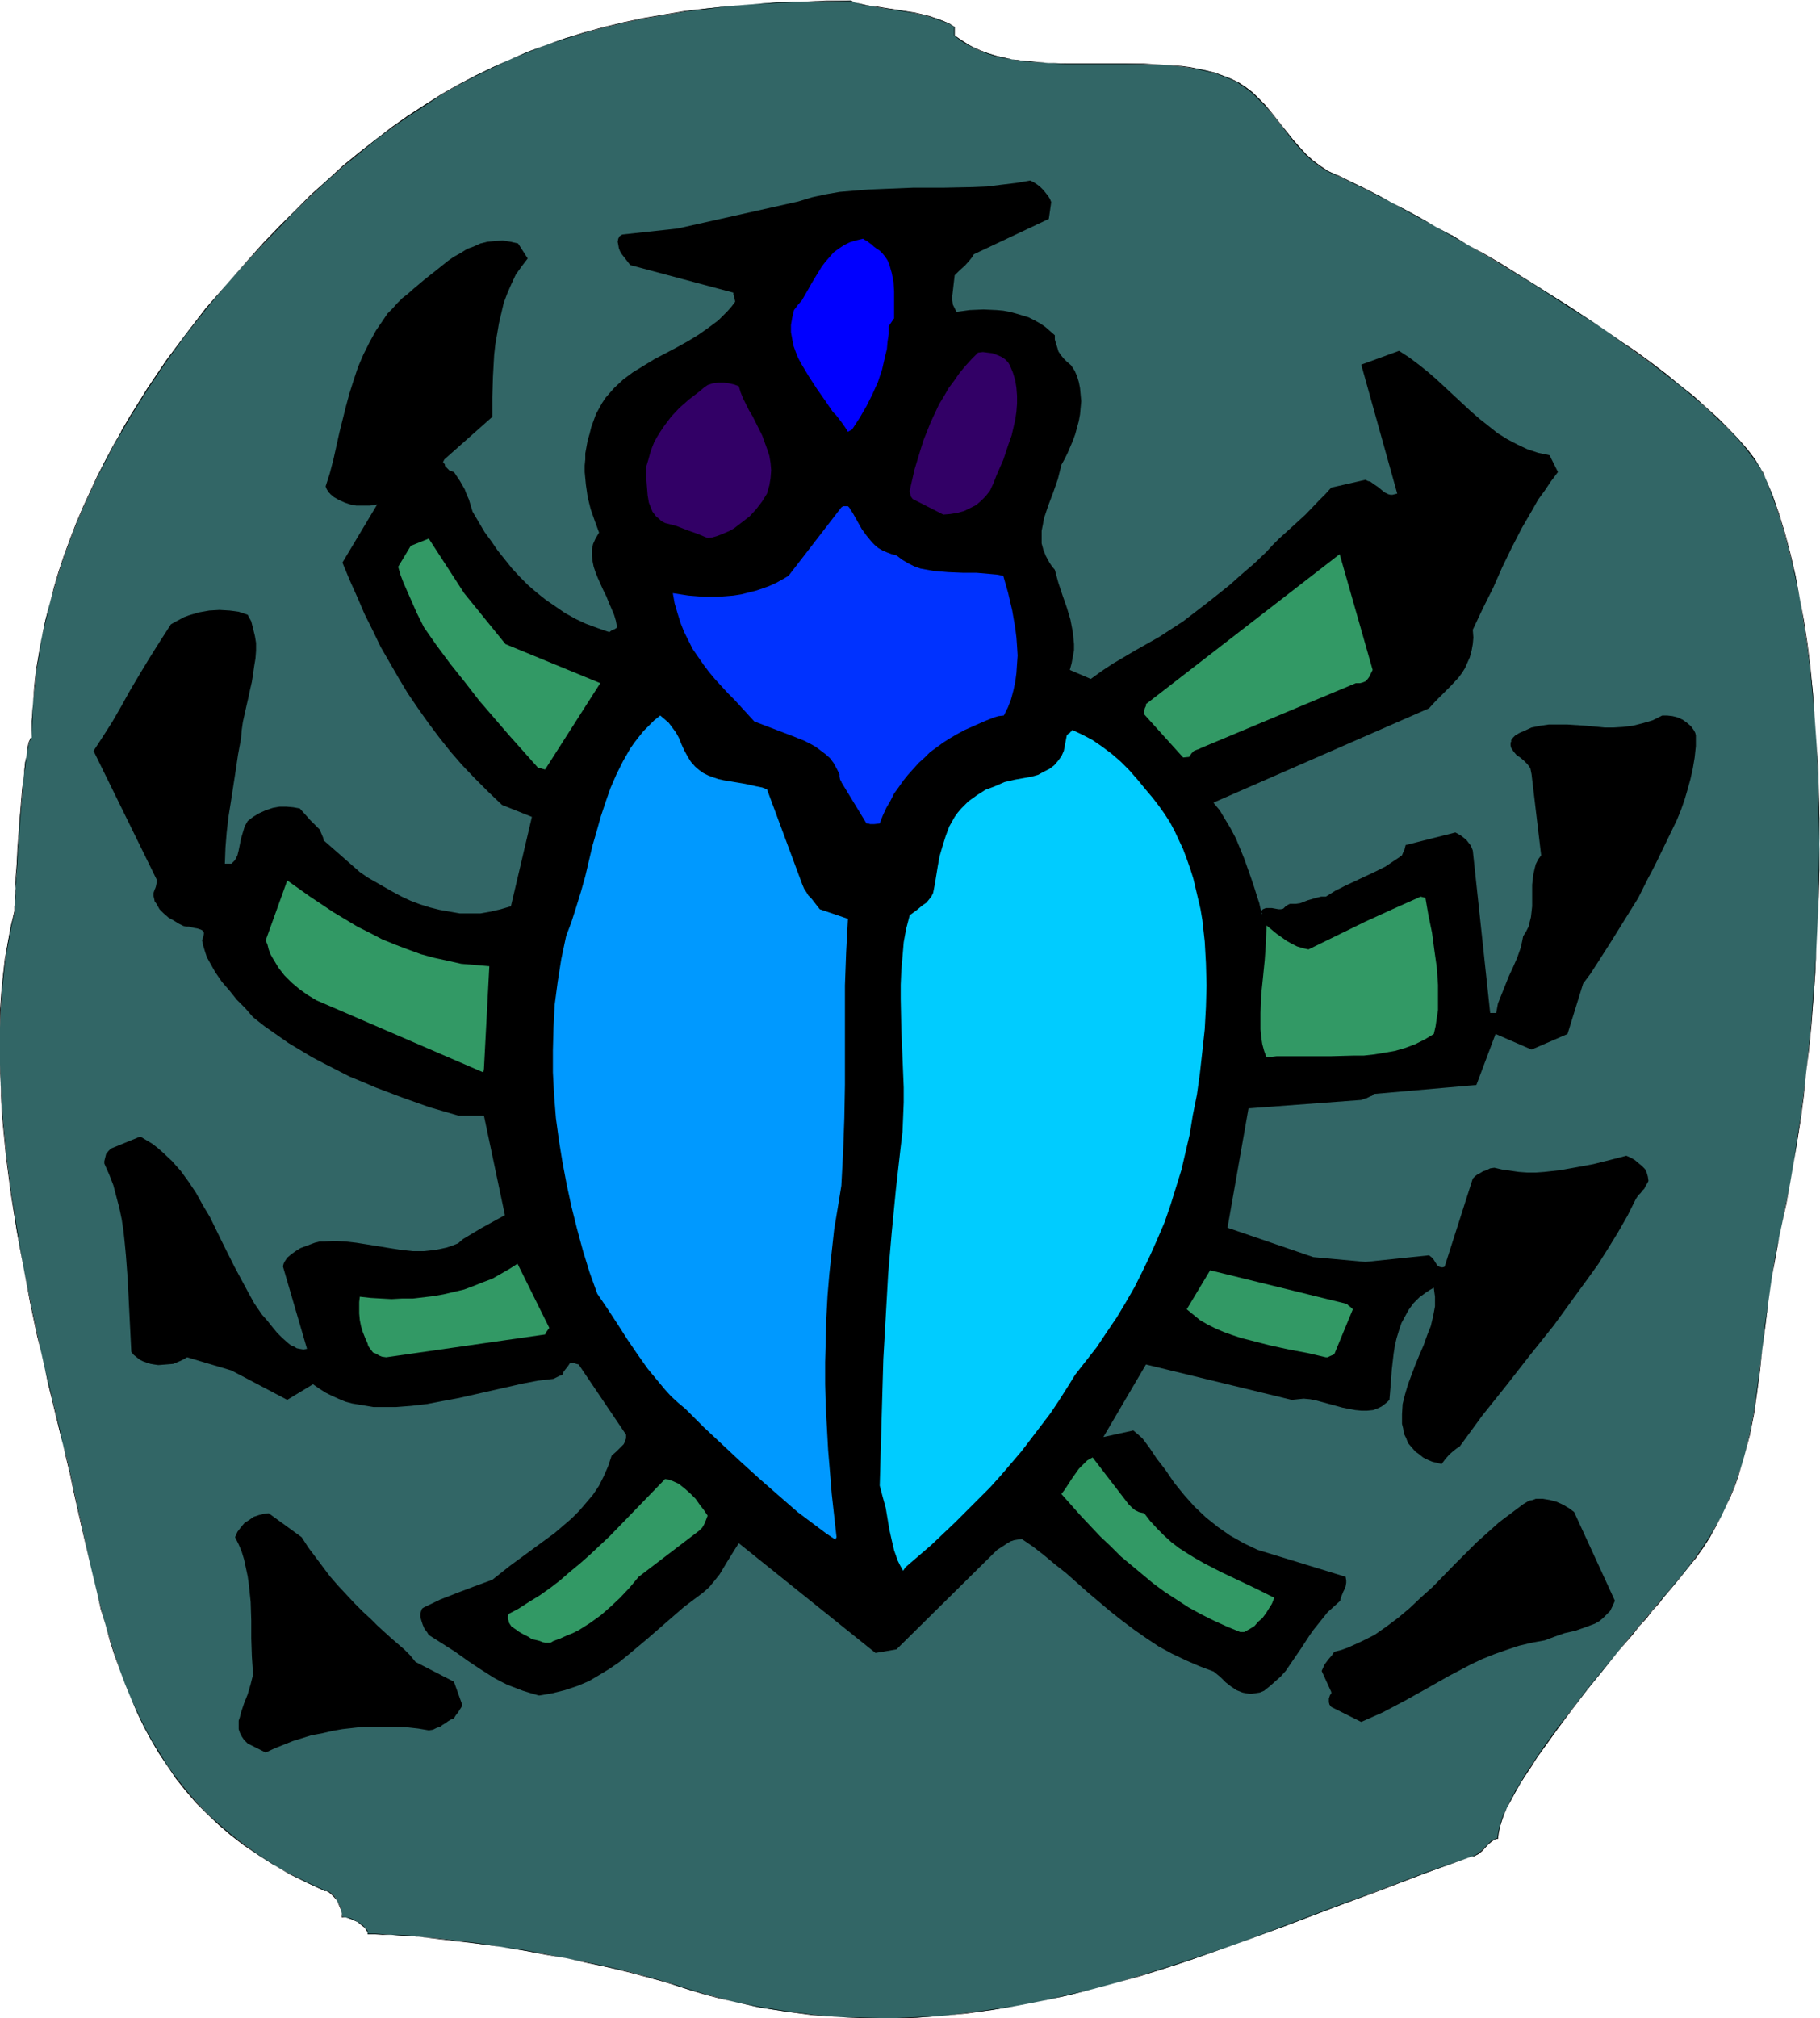
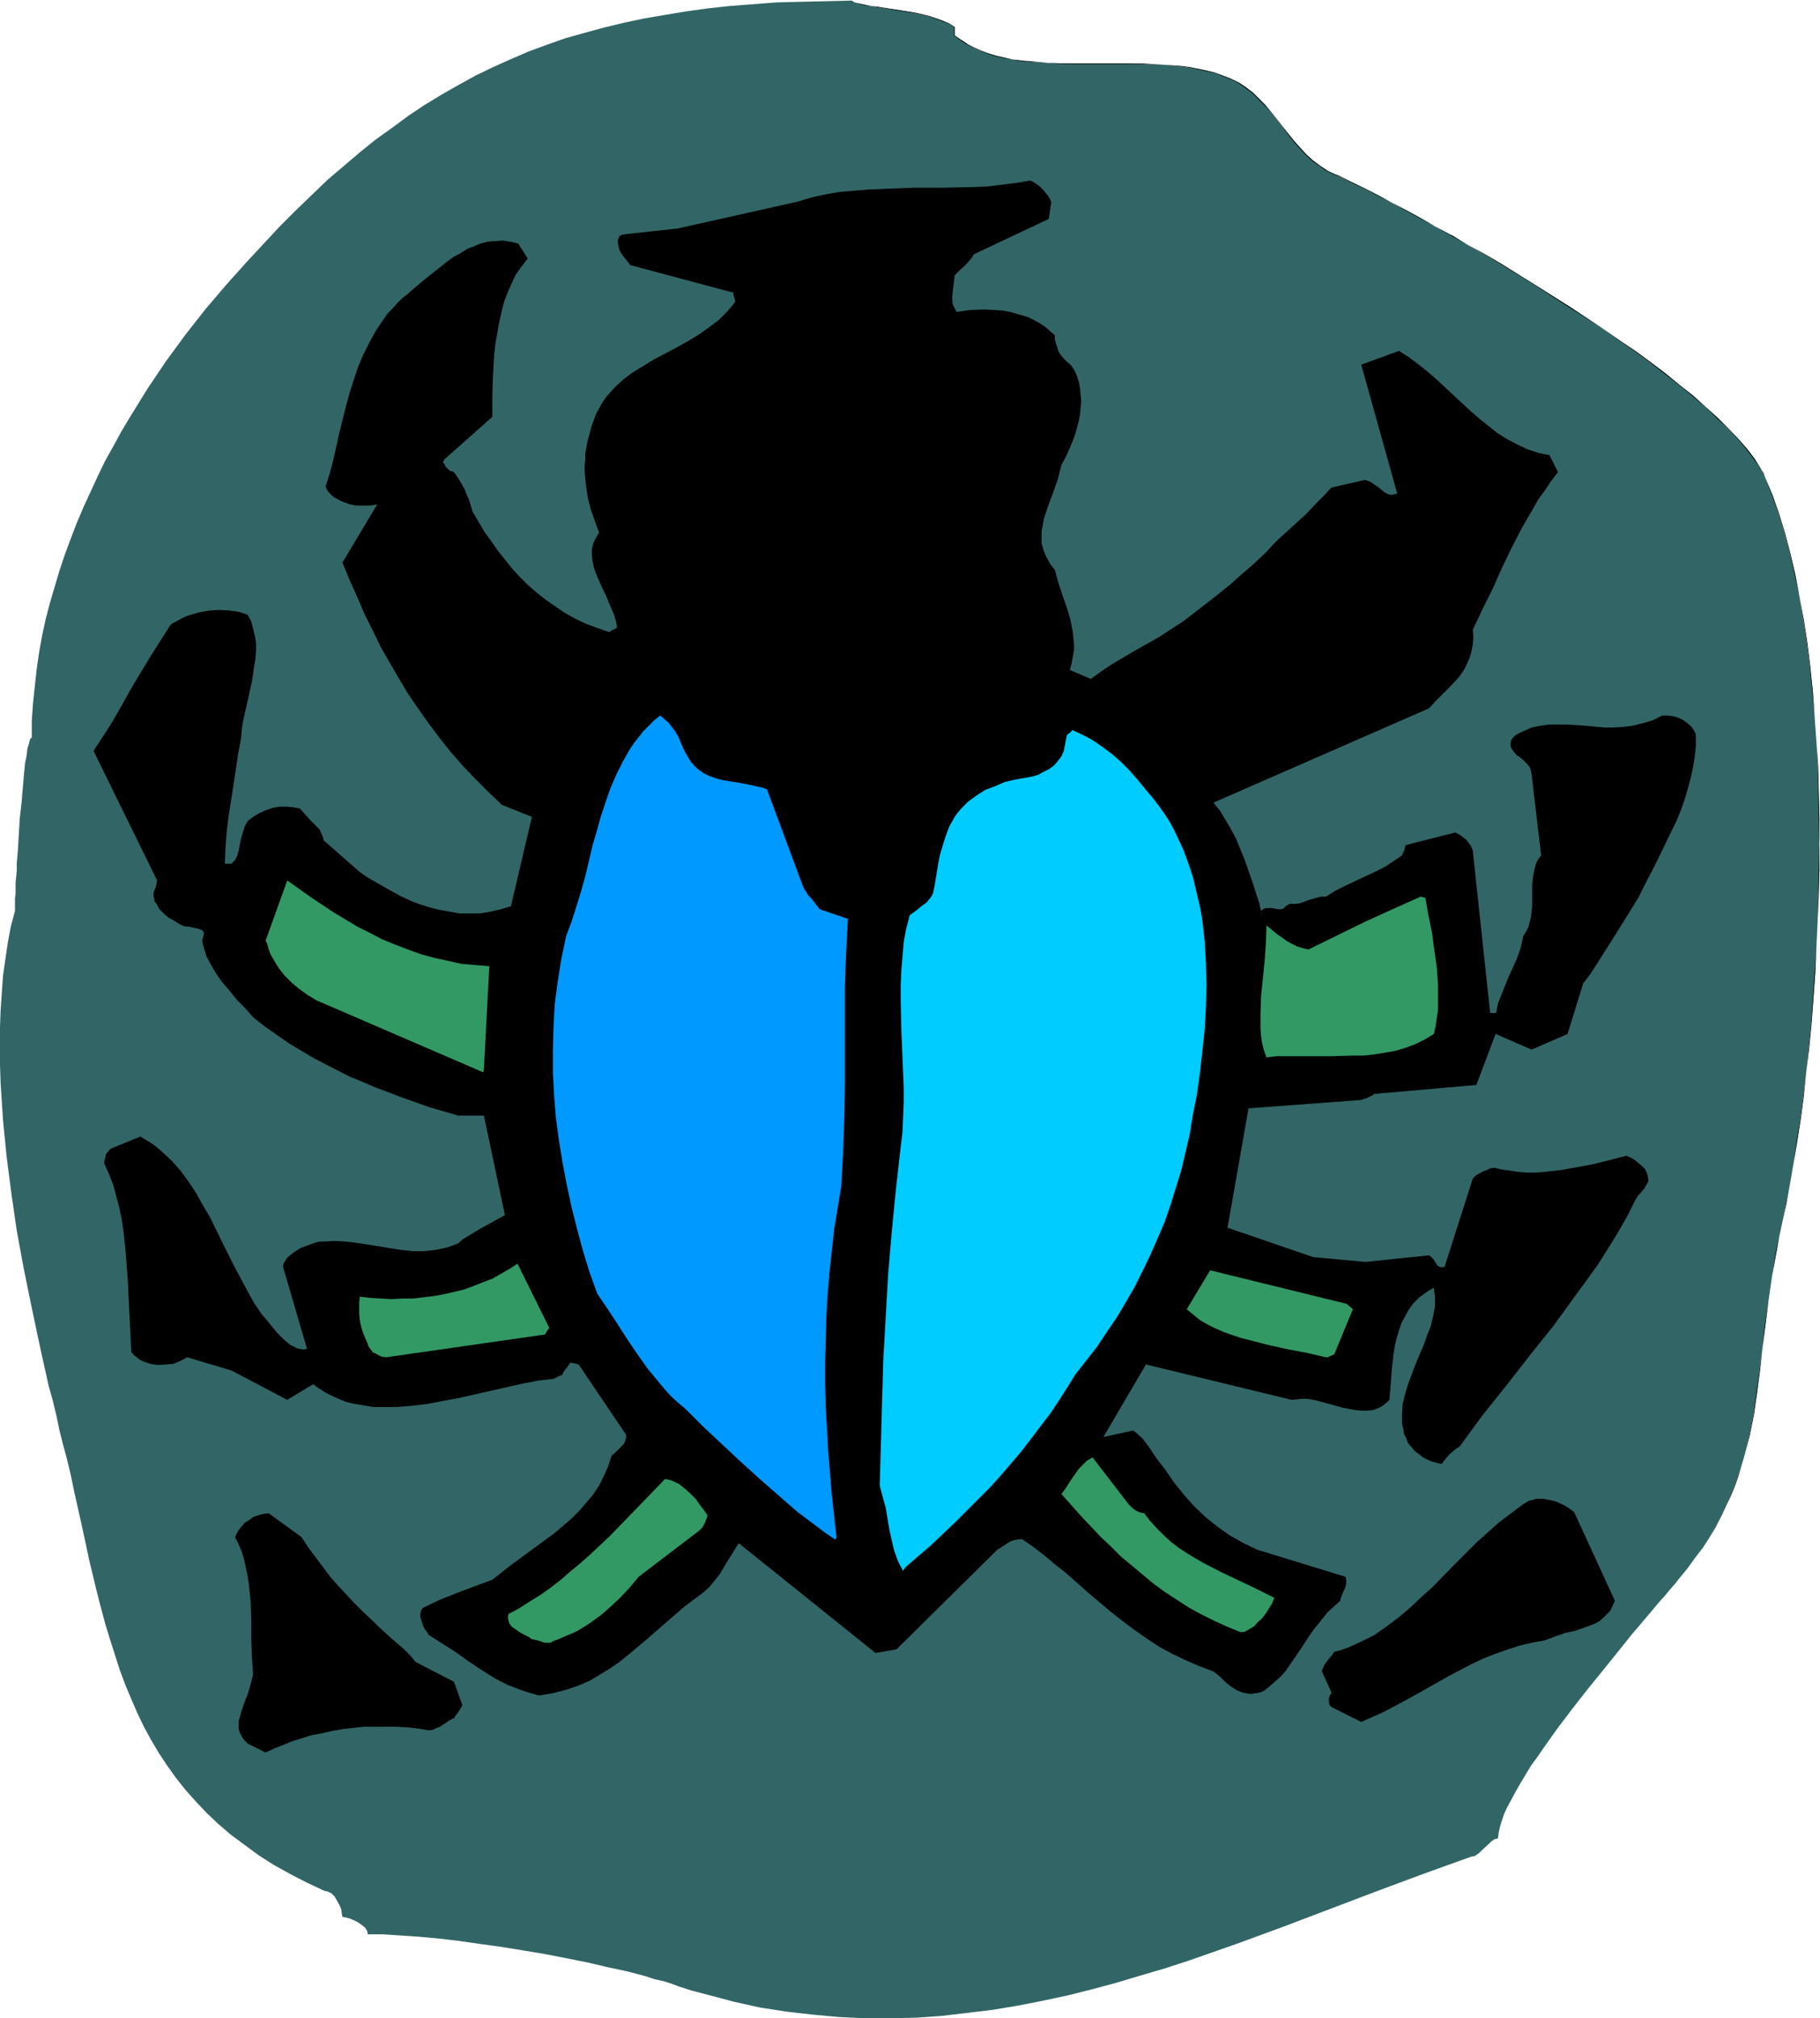
<svg xmlns="http://www.w3.org/2000/svg" fill-rule="evenodd" height="543.683" preserveAspectRatio="none" stroke-linecap="round" viewBox="0 0 3035 3365" width="490.455">
  <style>.pen1{stroke:none}.brush2{fill:#000}.brush3{fill:#329965}</style>
  <path class="pen1" style="fill:#326666" d="m1419 1-42 1-42 1-40 1-39 3-39 3-37 4-36 5-36 6-35 6-33 7-33 8-33 9-32 9-31 11-30 11-30 13-29 13-29 14-29 16-28 16-28 17-27 18-27 20-28 20-26 21-27 23-27 23-26 25-27 26-27 27-26 28-27 29-35 39-35 41-33 42-33 45-31 46-29 47-15 25-13 24-14 25-12 25-12 26-12 26-11 26-10 26-10 27-9 27-8 27-8 27-7 27-6 28-5 28-4 28-3 28-3 28-2 29v28l-2 1-1 2-1 4-1 4-2 6-1 7-1 8-2 9-1 10-1 10-2 23-2 24-3 26-3 51-2 24v12l-1 11-1 10v18l-1 8v21l-7 26-5 27-4 27-4 28-2 29-2 29-1 29-1 30 1 30 1 31 2 31 2 31 6 61 8 62 9 62 11 60 12 59 12 57 6 28 6 27 6 27 7 25 6 25 5 24 6 24 6 22 7 29 6 29 13 58 12 56 13 54 7 27 7 26 8 26 8 25 8 25 9 24 10 24 10 23 11 23 12 22 13 22 14 21 15 21 16 20 17 19 18 19 19 18 21 18 23 17 23 17 25 16 27 15 29 15 30 14h2l3 1 6 3 5 5 4 7 4 7 3 7 1 7 1 6 6 1 7 2 7 3 6 3 7 5 5 4 3 5 1 3v3h26l14 1 15 1 15 1 15 1 33 3 34 4 35 5 36 5 37 6 36 6 36 7 35 7 34 8 33 7 30 8 15 5 14 3 13 4 13 5 22 7 23 6 23 6 22 6 45 10 45 7 44 5 44 4 43 2h43l43-1 42-3 42-5 42-5 42-7 41-8 42-9 40-10 41-11 40-12 41-12 40-13 80-28 79-29 79-30 79-30 78-29 78-28h3l2-1 6-4 5-5 11-10 5-5 6-4h2l3-1 1-8 2-10 3-10 4-12 5-11 7-13 7-13 8-14 9-15 9-15 11-15 11-16 22-31 25-33 25-32 26-32 25-31 24-30 12-14 11-13 11-13 10-12 10-11 9-11 8-9 7-9 14-17 13-18 13-17 11-17 9-17 10-17 8-17 7-17 7-17 6-17 6-17 5-17 8-34 7-35 6-36 4-36 5-38 5-39 5-39 6-42 3-21 5-23 4-22 5-23 6-32 7-33 6-35 6-36 5-37 5-38 5-40 4-40 4-41 4-42 3-42 2-43 2-42 1-44 2-43v-87l-3-86-2-42-3-42-3-41-5-41-5-40-6-39-6-37-7-37-9-35-9-34-10-33-10-31-12-29-4-8-4-8-5-8-5-8-6-8-7-8-14-17-17-17-18-18-20-18-20-18-23-19-24-19-25-18-26-19-26-19-27-19-56-37-57-36-57-34-28-17-28-16-27-16-26-14-26-15-24-13-23-12-22-12-21-10-19-10-18-8-8-4-8-4-13-6-12-7-12-10-10-9-10-11-10-12-20-24-19-24-10-12-10-11-11-10-11-9-12-7-13-7-13-5-13-4-13-4-14-3-14-2-15-2-30-3-32-1-32-1h-97l-31-1-31-2-14-2-15-2-14-3-13-3-13-4-13-4-11-5-12-7-10-6-10-8V45l-9-5-10-5-11-4-11-3-12-3-13-3-26-5-25-3-12-2-11-2-10-2-9-2-8-2-6-3z" />
-   <path class="pen1 brush2" d="M1419 1h-42l-42 2-40 1-39 3-39 3-37 4-36 4-36 6-35 6-33 7-33 8-33 9-32 10-31 11-30 11-30 13-29 13-29 14-29 15-28 16-28 18-28 18-27 19-27 21-27 21-27 22-26 24-27 24-26 26-27 27-27 28-26 29-35 40-35 40-33 43-33 44-31 46-30 48-14 24v1l-14 24-13 25-13 25-12 26-12 26-11 26-10 26-10 27-9 27-8 27-7 27-7 27-6 28-5 28-5 28-3 28-2 28-2 29v28h-2l-1 3-2 4-1 4-1 6-1 7-1 8-2 9-1 10-1 10-3 23-2 24-2 26-4 51-1 24-1 12-1 11v19l-1 9v15l-1 6v8l-6 26-5 27-5 27-3 28-3 29-2 29-1 29v60l2 31 1 31 2 31 6 61 8 62 10 62 11 60 11 59 12 57 7 28 6 27 6 27 6 25 6 25 6 24 6 24 5 22 7 29 6 29 13 58 13 56 13 54 6 27 8 26 7 26 8 25 9 25 9 24 10 24 10 23 11 23 12 22 13 22 14 21 14 21 16 20 17 20 19 19 19 18 21 18 22 17 24 16 25 16 27 16 29 14 30 14h2l3 1 5 4 5 5 5 6 3 7 3 7 2 7v7h7l7 2 7 3 6 3 6 5 5 4 4 6v-1l1 3v3h13l13 1h14l15 1 15 1 15 1 33 4 34 4 35 4 36 5 37 6 36 7 36 6 35 8 34 7 33 8 30 8 15 4 14 4 13 4 13 4 22 7 23 7 23 6 22 5 45 10 45 7 44 6 44 3 43 2 43 1 43-2 42-3 42-4 42-6 42-7 41-8 42-9 40-10 41-11 40-11 41-13 40-13 80-28 79-29 79-30 79-29 78-30 78-28h3l2-1 6-3 6-5 10-11 6-5 5-3 2-1h3l1-9 2-10 3-10 4-12 5-11 7-13 7-13 8-14 9-14 10-15 10-16 11-15 23-32 24-32 25-33 26-32 25-31 25-29 11-14 12-13 10-13 11-12 9-12 9-10 8-10 7-8 14-18 14-17 12-17 11-17 9-18-10 17-11 17-12 17-13 17-14 18-8 9-7 9-10 11-9 11-10 12-11 13-11 13-12 14-24 30-25 30-26 32-25 33-25 32-23 32-11 16-10 15-10 15-8 14-9 14v1l-7 13-6 13-6 11-4 12-3 10-2 10-1 8h1-3l-2 1-6 3-5 5-11 11-6 5-5 3-2 1-3 1-78 27-78 30-79 29-79 30-79 30-80 27-40 13-41 13-40 12-41 11-40 9-42 10-41 8-42 6-42 6-42 5-42 2-43 2-43-1-43-1-44-4-44-6-45-7-45-9-22-6-23-6-23-7-22-7-13-4-13-4-14-4-15-4-30-8-33-8-34-7-35-7-36-7-36-7-37-5-36-6-35-4-34-4-33-3-15-2-15-1h-15l-14-1-13-1h-13l1 1-1-3v-3l-4-5-5-5-6-4h-1l-6-4-7-3-7-1-6-1-1-6-1-7-3-7-4-7-4-7-5-5-6-4h-3l-2-1-30-14-29-14-27-15h1l-25-16-24-17-22-17-21-18-20-18-18-19-17-20-16-20-15-21-13-21-13-21-12-22-11-23-11-23-10-24-9-24-8-25-8-25-8-26-7-26-7-27-13-54-12-56-13-58-6-29-7-29-6-22-5-24-6-24-6-25-6-25-7-27-6-27-6-28-12-57-12-59-10-60-10-62-8-62-6-61-2-31-2-31-1-31v-60l1-29 2-29 3-29 3-28 5-27 5-27 6-26v-14l1-7v-17l1-9v-10l1-11 1-12 1-24 4-51 2-26 2-24 2-23 2-10 1-10 1-9 1-8 2-7 1-6 1-4 2-4 1-2h-1l2-1 1-28 1-29 3-28 3-28 5-28 4-28 7-28 6-27 8-27 8-27 9-27 10-27 10-26 11-26 12-26 12-26 13-25 13-25 14-24 14-24 30-48 31-46 32-44 34-43 34-41 35-39 27-29 27-28 26-27 27-26 27-25 26-23 27-22 27-22 27-20 27-19 28-18 27-18 28-16 29-15 29-14 29-14 30-12 30-12 31-10 32-10 33-9 33-8 33-7 35-6 36-6 36-4 37-5 39-3 39-2 40-2 42-1h42V1z" />
  <path class="pen1 brush2" d="m2851 2564 10-18 9-17 8-17 8-17 7-17 6-17 5-17 5-17 9-34 7-35 5-36 5-36 4-38 5-39 5-39 6-42 4-21 4-23 4-22 5-23 7-32 6-33 6-35 6-36 6-37 5-38 4-40 5-40 4-41 3-42 3-42 2-43 2-42 2-44 1-43v-87l-2-86-3-42-3-42-3-41-4-41-5-40-6-39-7-37-7-37-8-35-9-34-10-33-11-31-12-29-3-8-5-8-5-8-5-8-6-8-6-8-15-17-16-17-18-18-20-18-21-19-23-18-23-19-25-19-26-19-27-18-27-19-56-37-57-36-56-35-29-17-28-15-26-16h-1l-26-14-26-15-24-13-23-12-22-12-21-11-19-9-18-9-8-4-8-3-13-6h1l-12-8-12-9-11-10-10-11-10-11-19-24-19-24-10-12-11-11-10-10-12-9-12-8-13-6-13-5-13-5-13-3-14-3-14-3-15-2-30-2-32-2h-129l-31-1-31-3-14-1-15-2-14-3-13-3-13-4-13-5-11-5-12-6h1l-11-7-10-7V45l-9-6-10-4-11-4-11-4-12-3-13-3-26-4-25-4-12-2-11-1-10-2-17-4-6-3v1l6 2 17 5 10 1 11 2 12 2 25 4 26 4 13 3 12 3 11 4 11 4 10 4 8 5v14l10 8 11 7 12 6 11 5 13 5 13 4 13 3 14 2 15 3 14 1 31 2 31 2h129l32 1 30 3 15 2 14 3 14 3 13 3 13 5 13 5 13 6h-1l12 8 12 9 10 10 11 11 10 11 19 24 19 25 10 11 10 11 11 10 12 9 12 8 13 6 8 3 8 4 18 9 19 9 21 11 22 11 23 13 24 13 26 14 26 15 27 15 28 16 28 17 56 34 57 37 57 36 26 19 27 19 26 19 25 19 23 18 23 19 21 18 20 19 18 17 16 17 15 18 6 8 6 8 6 8 5 8v-1l4 8 4 8 11 29 11 31 10 33 9 34 8 35 8 37 6 37 6 39 5 40 4 41 4 41 3 42 2 42 2 86 1 43-1 44-1 43-1 44-2 42-3 43-3 42-3 42-4 41-4 40-5 40-5 38-6 37-5 36-6 35-7 33-6 32-5 23-5 22-4 23-3 21-6 42-6 39-4 39-5 38-5 36-5 36-7 35-8 34-5 17-6 17-6 17-7 17-7 17-8 17-10 17-9 18z" />
  <path class="pen1 brush2" d="m2103 1519 1 3 1 1v1l-1-1v-2l-1-2-1-4-1-4-1-5-2-6-2-6-4-13-5-15-6-17-6-17-7-17-7-17-9-17-9-15-9-15-10-12v-1l359-157 11-12 12-12 13-13 13-14 6-8 5-8 4-9 4-9 3-11 2-11 1-11-1-13 17-36 17-34 15-34 16-33 17-33 18-31 9-16 11-15 10-15 12-16-14-28-9-2-10-2-18-6-17-8-17-9-16-10-15-12-14-11-15-13-28-26-29-27-15-13-15-12-16-12-17-11-63 23 60 215-4 1-4 1h-3l-4-1-6-3-5-4-6-5-6-4-7-5-4-1-4-2-57 13-10 11-11 11-22 23-23 21-11 10-10 9-11 11-10 11-21 20-21 18-19 17-20 16-19 15-39 30-20 13-20 13-39 22-39 23-18 12-18 13-35-15 3-11 2-11 2-11v-10l-1-10-1-10-4-21-6-20-7-20-7-21-6-22-5-6-4-6-6-11-4-10-3-11v-21l2-10 2-11 7-21 8-21 8-23 3-12 3-12 5-9 5-10 9-21 4-11 3-11 3-11 2-11 1-11 1-11-1-11-1-11-2-10-3-10-4-9-6-9-7-6-5-5-5-6-4-6-2-7-2-6-2-7v-7l-8-7-8-7-9-6-9-5-10-5-10-3-10-3-11-3-11-2-11-1-22-1-23 1-22 3-3-6-3-6-1-7v-8l1-8 1-9 2-17 8-8 9-8 8-9 4-5 3-5 125-59 4-28-2-5-3-5-4-5-4-5-5-5-5-4-6-4-6-3-23 4-25 3-24 3-25 1-49 1h-50l-49 2-24 1-25 2-24 2-23 4-23 5-23 7-201 45-92 10-2 1-3 2-2 4-1 5 1 5 1 6 2 5 3 5 7 9 7 9 172 46v3l2 7 1 5-6 8-7 8-7 7-8 8-16 12-17 12-18 11-18 10-19 10-19 10-18 11-18 11-16 12-15 14-7 8-7 8-6 9-5 9-5 9-4 11-4 11-3 12-3 10-2 11-2 11v10l-1 10v11l2 21 3 21 5 20 7 20 7 19-6 10-4 9-2 9v9l1 10 2 10 3 9 4 10 9 20 5 10 4 10 9 21 3 10 2 11v1h-1l-3 2-5 2-4 3-20-7-19-7-17-8-18-10-16-11-16-11-15-12-14-12-14-14-13-14-12-15-12-15-11-16-11-15-20-34-3-10-3-10-4-9-3-8-8-14-10-15-3-1-4-1-3-3-5-5v-2l-1-2-2-1v-2l2-4 80-71v-33l1-34 2-36 2-18 3-17 3-18 4-17 4-17 6-16 7-16 7-15 10-14 10-13-16-25-13-3-13-2-13 1-12 1-12 3-11 5-11 4-11 7-11 6-10 7-20 16-19 15-19 16-9 8-9 7-9 9-8 9-8 8-6 9-13 19-11 20-10 20-9 21-7 21-7 22-6 22-11 44-10 45-6 23-7 22 2 5 2 3 2 3h1v1l7 6 9 5 9 4 9 3 10 2h23l12-2-58 97 12 29 13 29 12 28 14 28 13 27 15 26 15 26 15 25 17 25 17 24 18 24 19 24 20 23 21 22 22 22 23 22 50 20-35 149-17 5-17 4-17 3h-34l-17-3-17-3-16-4-16-5-16-6-15-7-15-8-14-8-14-8-14-8-13-9-57-50-1-1-2-1-1-5-3-7-3-7-16-16-8-9-9-10-11-2-11-1h-12l-11 2-12 4-11 5-10 6-9 7-5 9-3 10-3 10-2 10-2 10-2 8-4 8-3 3-3 3h-11l1-27 2-25 3-26 4-25 8-52 4-27 5-27 1-13 2-14 6-27 3-13 3-14 3-13 2-13 2-14 2-12 1-13v-13l-2-12-3-12-3-12-6-11-15-5-7-1-8-1-17-1-17 1-17 3-17 5-8 3-15 8-7 4-18 28-17 27-17 28-16 27-15 27-15 26-16 25-15 23 106 216-1 5-1 5-1 3-1 2-2 6v5l1 4 1 5 3 4 5 9 7 7 8 7 9 5 8 5 8 4 5 1h4l8 2 6 1 6 2 2 1 1 1 2 3v2l-1 5-2 6 2 9 3 10 3 9 5 9 9 16 11 16 13 15 12 15 14 14 13 15 19 15 20 14 20 14 20 12 20 12 21 11 41 21 22 9 21 9 45 17 45 16 48 14h43l35 166-20 11-20 11-20 12-10 6-8 7-10 4-9 3-9 2-10 2-19 2h-19l-19-2-19-3-37-6-19-3-18-2-18-1-17 1h-8l-8 2-8 3-8 3-8 3-8 5-7 5-7 6-4 6-2 4-1 4v1l40 137-6 1-6-1-5-1-5-3-5-2-5-4-9-8-9-9-9-11-8-10-8-9-13-19-11-20-22-41-21-42-20-41-12-20-11-20-12-18-13-18-15-17-16-15-8-7-9-7-10-6-10-6-49 20-4 4-4 5-1 4-1 4-1 4v4l8 18 7 18 5 19 5 19 4 19 3 20 2 19 2 21 3 40 2 41 2 40 2 40 4 5 5 4 5 4 6 3 6 2 6 2 6 1 7 1 13-1 12-1 12-5 6-3 5-3 74 22 93 49 43-26 10 7 11 7 10 5 11 5 12 5 11 3 12 2 12 2 12 2h37l26-2 26-3 26-5 27-5 53-12 53-12 26-5 26-3 10-5 3-1 2-1 2-5 3-4 4-5 4-6 7 1 3 1 4 1 79 117v6l-2 6-2 4-4 4-8 8-8 7-6 18-7 16-8 16-10 15-11 13-12 14-13 13-14 12-14 12-15 11-60 44-29 23-30 11-29 11-28 11-27 13-3 2-1 2-1 3-1 3v6l2 7 2 6 3 7 4 5 3 5 22 14 22 14 21 15 21 14 22 14 11 6 12 6 13 5 13 5 13 4 14 4 12-2 11-2 20-5 21-7 19-8 17-10 18-11 16-11 16-13 31-26 31-27 30-26 16-12 16-12 10-9 9-11 8-10 6-10 6-10 13-21 7-11 228 183 35-6 168-166 8-5 9-6 5-3 6-2 6-1 7-1 19 13 18 14 18 15 19 15 36 32 38 32 19 15 20 15 20 14 21 14 22 12 23 11 23 10 24 9 11 9 9 9 9 7 9 6 5 2 5 2 5 1 6 1h5l6-1 7-1 7-3 10-8 9-8 9-8 8-9 13-19 13-19 13-20 7-10 8-10 8-10 8-10 10-9 11-10 1-5 2-5 2-5 2-4 2-5 1-6v-4l-1-6-147-45-23-11-23-13-20-14-20-16-19-18-17-19-17-21-15-22-7-9-7-9-6-9-6-9-6-8-6-8-8-7-7-6-50 11 71-121 243 59 10-1 10-1 11 1 10 2 22 6 22 6 10 2 11 2 10 1h10l10-1 10-4 4-2 4-3 5-4 4-4 2-24 2-27 3-26 2-13 3-13 4-13 4-12 6-11 6-11 8-11 10-10 11-8 6-4 7-4 1 8 1 7v16l-3 16-4 17-6 15-6 17-7 16-7 17-6 16-6 16-5 17-4 16-1 17v16l2 8 1 8 4 8 3 8 6 7 6 7 7 5 6 5 8 4 7 3 8 2 8 2 6-8 7-8 7-6 5-4 5-3 38-52 40-50 39-50 40-50 37-51 19-26 18-25 17-27 16-26 16-28 14-28 4-6 4-4 3-4 3-3 3-6 2-3 2-4-1-7-2-7-3-6-5-5-6-5-6-5-7-4-7-3-27 7-28 7-27 5-28 5-27 3-14 1h-14l-14-1-14-2-14-2-13-3-7 1-6 3-6 2-5 3-4 2-4 3-2 2-2 2-47 147-3 1h-2l-4-1-3-2-2-3-5-8-3-3-4-3-106 11-87-8-143-49 35-199 188-14 5-2 4-1 6-3 3-1 3-3 171-15 32-85 60 26 60-26 26-84 12-16 11-17 23-36 23-37 23-37 8-16 8-16 8-15 8-16 16-33 16-33 7-17 6-17 5-17 5-18 4-18 3-18 2-19v-18l-1-4-2-4-5-7-7-6-7-5-9-4-8-2-9-1h-8l-8 4-8 4-17 5-16 4-16 2-16 1h-15l-32-3-31-2h-30l-14 2-15 3-13 6-7 3-7 4-4 4-3 4v3l-1 1v5l1 4 2 3 2 3 5 6 6 4 6 5 6 6 3 4 2 3 1 5 1 5 16 135-5 7-4 8-2 8-2 9-2 17v36l-2 18-2 8-2 8-4 8-5 8-2 10-2 9-6 17-7 16-7 15-6 15-6 15-6 15-3 16h-10l-29-271-2-5-2-4-7-9-9-7-9-5-83 21-1 4-1 4-2 4-2 5-7 5-6 4-15 10-16 8-17 8-34 16-16 8-16 10h-8l-8 2-14 4-13 5-7 1h-10l-4 2-3 2-4 4-4 1h-4l-11-2h-10l-5 2-1 1-2 2zM443 2922l15-7 15-6 15-6 16-5 16-5 17-3 17-4 17-3 18-2 18-2h53l19 1 18 2 18 3 7-1 6-3 6-2 4-3 5-3 4-3 5-3 5-2 3-5 4-5 3-5 2-3 2-4-14-39-64-33-9-11-10-10-22-19-11-10-12-11-11-11-12-11-15-15-14-15-14-15-13-15-24-32-12-16-11-17-55-40-8 1-8 2-9 3-7 5-8 5-6 7-6 8-4 9 6 12 5 12 4 13 3 14 3 14 2 14 3 29 1 31v30l1 30 2 30-2 8-2 8-5 17-6 15-5 15-2 8-2 6v14l2 6 3 6 4 6 6 6 30 15zm1827-51 18-8 18-8 36-19 36-20 37-21 38-20 19-9 20-8 20-7 21-7 21-5 22-4 8-3 8-3 17-6 18-4 17-6 8-3 8-3 7-4 6-5 6-6 6-6 4-8 4-9-68-148-8-6-10-6-11-5-11-3-12-2h-12l-5 2-6 1-5 3-5 3-20 15-20 15-19 17-19 17-37 37-36 37-19 17-19 18-19 16-20 15-20 14-22 11-11 5-11 5-11 4-12 3-4 6-6 7-6 8-5 11 16 35v3l-2 2-2 6v6l1 4 3 4 50 25z" />
  <path class="pen1 brush3" d="m2112 1543 17 14 17 12 9 5 8 4 10 3 9 2 47-23 47-23 46-21 47-21 8 2 5 29 6 29 4 30 4 28 2 29v42l-2 13-2 14-3 13-15 9-16 8-16 6-17 5-17 3-18 3-18 2h-18l-36 1h-91l-17 2-4-11-3-11-2-13-1-12v-27l1-29 3-29 3-30 2-29 1-29zM923 2736l11-4 11-5 10-4 10-5 19-12 18-13 16-14 16-15 16-17 15-18 101-77 5-5 3-5 3-7 3-8-6-9-7-9-7-10-9-9-9-8-10-8-11-5-6-2-6-1-30 31-31 32-31 32-33 31-17 15-17 14-16 14-17 13-17 12-18 11-17 11-17 9-1 4v4l1 3 1 4 2 3 2 3 6 4 7 5 7 4 8 4 6 4 5 1 4 1 4 1 5 2 4 1h9l5-3zm1145-15h7l9-5 8-5 6-7 7-6 6-8 5-8 5-8 4-10-30-15-59-28-29-15-14-8-13-8-14-9-13-10-12-11-11-11-12-13-10-13-5-1-4-1-6-3-5-4-6-6-60-78-9 5-7 7-7 7-12 17-11 17-6 8 32 36 33 35 17 16 17 17 18 15 18 15 18 15 19 14 20 13 20 13 20 11 22 11 22 10 22 9z" />
  <path class="pen1" style="fill:#0cf" d="m1510 2613 43-37 40-38 39-39 19-19 18-20 18-21 17-20 16-21 16-21 16-21 14-21 14-22 13-21 18-23 18-23 16-24 17-25 15-25 15-26 13-26 13-27 12-27 12-28 10-29 9-29 9-29 7-30 7-30 5-31 7-35 5-36 4-36 4-37 2-37 1-36-1-37-2-36-4-36-3-18-4-17-4-17-4-17-5-16-6-17-6-16-7-15-7-15-8-15-9-14-10-14-10-13-11-13-14-17-14-16-14-14-15-13-16-12-16-11-17-9-17-8-1 2-1 1h-1v1l-1 1-2 1-3 3-5 26-4 9-6 8-6 7-8 6-10 5-9 5-11 3-11 2-17 3-17 4-16 7-16 6-14 9-14 10-12 12-6 7-5 7-9 16-6 16-5 16-5 17-3 16-5 31-3 15-3 6-4 5-4 5-6 4-11 9-11 8-6 23-4 22-2 24-2 23-1 24v24l1 49 2 49 2 49v25l-1 25-1 24-3 25-8 71-7 72-6 70-4 71-4 70-2 70-4 141 5 19 5 18 3 18 3 18 4 18 4 17 6 17 4 8 5 9 4-6z" />
  <path class="pen1" style="fill:#09f" d="m1395 2563-8-72-3-37-3-36-2-37-2-36-1-37v-37l1-37 1-37 2-37 3-36 4-37 4-37 6-36 6-37 3-57 2-56 1-55v-166l2-55 3-56-47-16-7-9-7-9-5-5-3-5-4-6-3-7-59-159-8-3-10-2-18-4-18-3-18-3-9-2-9-3-8-3-8-4-7-5-7-6-7-8-5-8-6-11-5-11-4-10-5-9-6-8-6-8-7-6-7-6-10 8-9 9-9 9-8 10-7 9-7 10-12 21-11 22-10 23-8 23-8 24-7 25-7 24-12 51-7 25-8 26-8 25-9 24-8 38-6 38-5 38-2 38-1 38v37l2 38 3 38 5 37 6 37 7 37 8 37 9 36 10 37 11 36 13 36 17 25 17 26 16 25 17 25 17 24 19 23 10 12 10 11 12 11 12 10 30 30 31 29 31 29 32 29 32 28 31 27 16 12 32 24 15 10 2-4z" />
  <path class="pen1 brush3" d="m644 2263 265-38 1-2 1-2 5-7-53-107-14 9-14 8-14 8-16 6-15 6-16 6-17 4-17 4-17 3-17 2-17 2h-18l-18 1-18-1-17-1-18-2-1 9v19l1 11 2 10 3 10 4 10 4 9 1 4 2 3 3 4 3 4 5 2 5 3 5 2 7 1zm1567 0h3l4-2 7-3 31-75-2-2-1-1-1-1h-1v-1l-2-1-3-3-228-56-39 65 11 9 11 9 12 7 14 7 14 6 14 5 15 5 16 4 31 8 32 7 32 6 30 7zM807 1782l9-171-23-2-24-2-22-5-23-5-22-6-22-8-21-8-22-9-21-11-20-10-20-12-20-12-39-26-38-27-36 100 3 7 2 8 3 8 4 7 9 15 10 13 12 12 13 11 14 10 15 9 278 120 1-6z" />
-   <path class="pen1" style="fill:#0032ff" d="M1451 1374h7l9-1 5-13 6-13 7-12 6-12 8-11 7-10 8-10 9-10 9-10 10-9 9-9 22-16 11-7 12-7 13-7 9-4 9-4 16-7 15-6 7-2 9-1 7-14 5-13 4-15 3-14 2-15 1-15 1-14-1-16-1-14-2-16-5-29-7-30-8-28-11-2-11-1-23-2h-23l-24-1-24-2-11-2-11-2-11-4-10-5-10-6-9-7-8-2-8-3-7-3-7-4-6-5-5-5-9-11-8-11-14-25-7-11-1-1-1-1h-8l-3 2-88 114-10 6-11 6-11 5-11 4-12 4-12 3-12 3-13 2-12 1-13 1h-25l-25-2-26-4 3 17 5 17 5 16 6 15 7 14 7 14 9 13 9 13 9 12 10 12 22 24 11 11 11 12 22 24 21 8 21 8 21 8 20 8 10 5 9 5 8 6 8 6 8 7 6 8 5 9 5 10v4l1 5 2 3v1l42 69h3l3 1z" />
-   <path class="pen1 brush3" d="m909 1283 92-144-158-65-69-85-59-91-30 12-21 35 4 14 5 13 11 25 11 25 12 24 21 30 23 31 24 30 24 31 25 29 25 29 25 28 24 27h4l3 1 4 1zm1074-21 2-3 2-3 4-4 5-2 3-1 4-2 258-108h7l4-1 5-2 3-3 3-4 3-6 3-6-55-193-323 250v3l-2 4-1 5v5l65 72 10-1z" />
-   <path class="pen1" d="m1180 897 8-1 7-2 8-3 7-3 7-3 7-4 13-10 13-10 11-12 10-13 8-13 4-14 2-12 1-13-1-12-2-12-4-12-4-11-4-11-11-22-5-10-6-10-10-20-4-10-3-10-8-3-9-2-8-1h-9l-9 1-9 3-7 5-7 6-17 13-16 14-14 15-12 16-6 9-5 8-5 9-4 10-3 9-3 11-3 10-1 10 1 14 1 13 1 12 2 12 4 10 2 5 3 4 3 4 5 4 4 4 6 3 19 5 18 7 17 6 17 7zm393-39 12-1 12-2 11-3 10-5 10-5 8-7 8-8 7-9 6-13 5-13 11-25 9-27 5-14 3-13 3-13 2-14 1-13v-13l-1-13-2-13-4-13-5-12-3-5-5-5-6-4-7-3-8-3-8-1-8-1-8 1-11 11-10 11-10 12-9 13-9 12-8 14-8 13-7 15-7 15-6 15-6 15-5 16-10 33-8 35v2l1 4 1 4 3 4 51 26z" style="fill:#320066" />
-   <path class="pen1" style="fill:#00f" d="m1421 716 13-20 11-19 10-20 9-20 7-21 5-22 3-12 1-12 2-13v-13l6-9 2-3 1-1v-45l-1-16-3-15-4-14-3-7-4-6-4-5-5-5-6-4-4-3-3-3-3-2-5-4-4-2-3-2-12 3-10 3-10 5-9 6-8 6-7 8-7 8-6 8-11 18-6 10-5 9-11 19-7 8-6 8-3 13-2 12v12l2 11 2 11 4 11 4 10 6 11 12 20 13 20 14 20 13 19 5 5 4 5 3 4 3 4 5 7 5 8 7-4z" />
</svg>